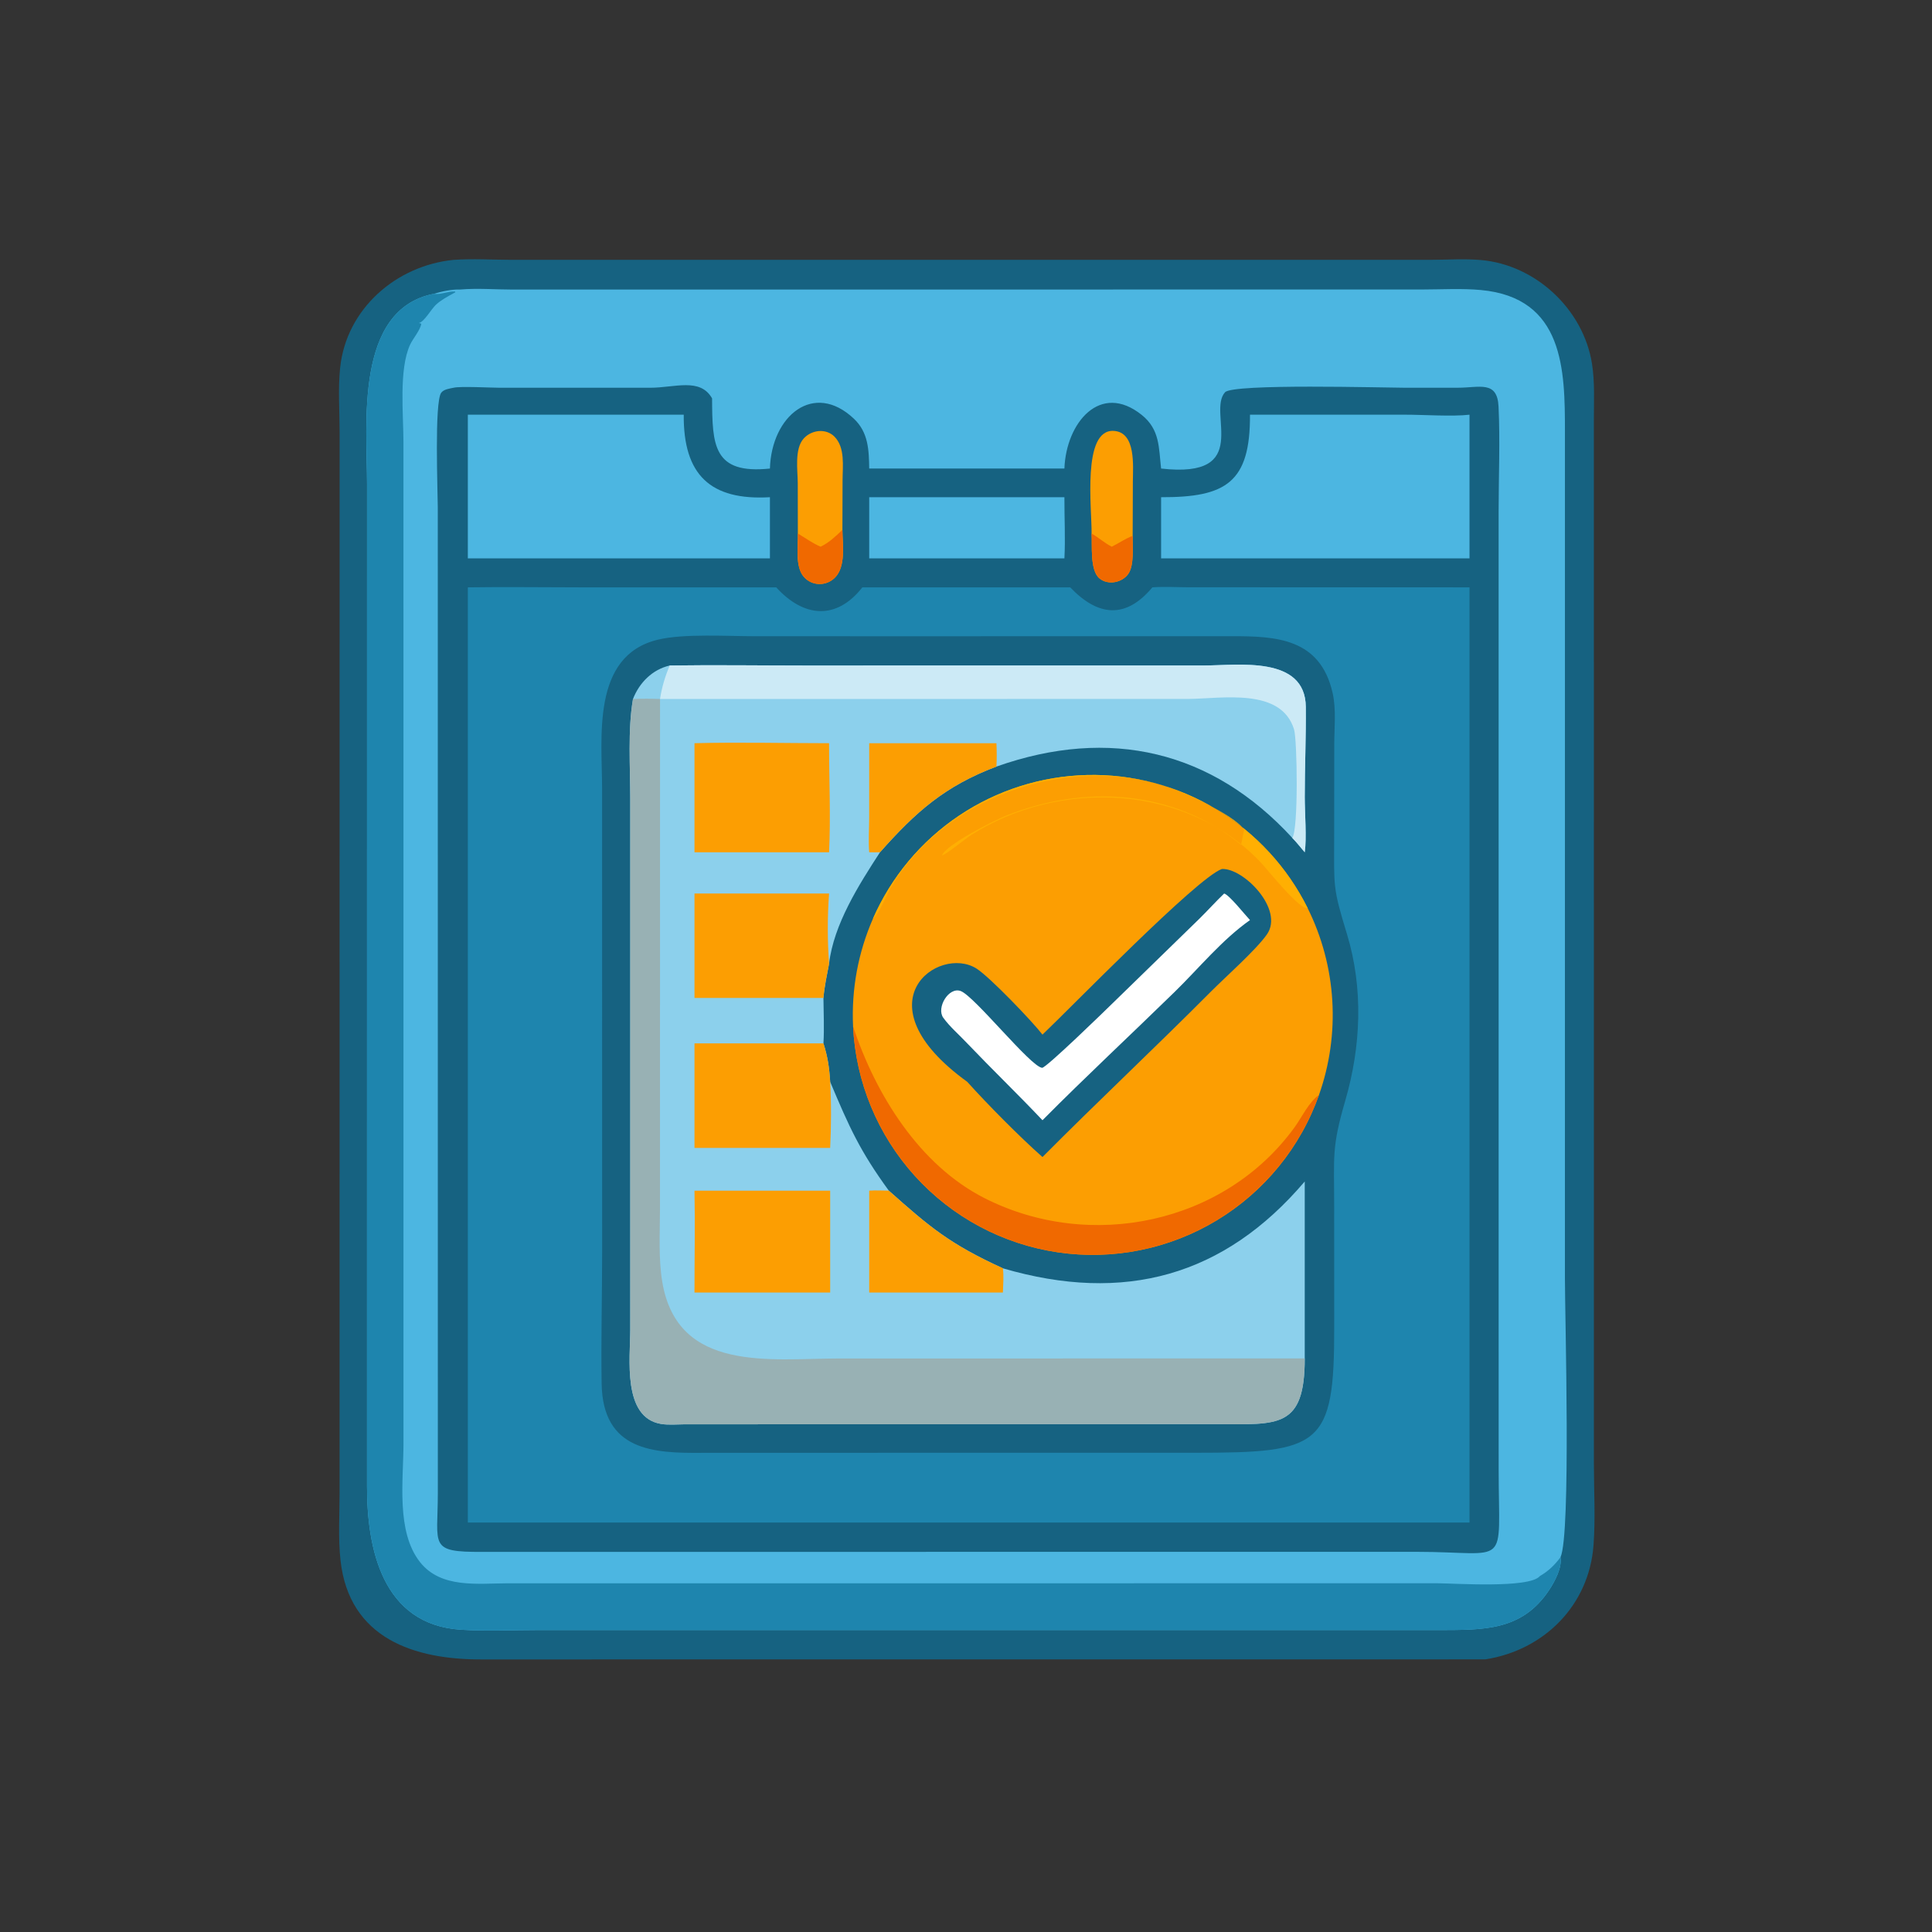
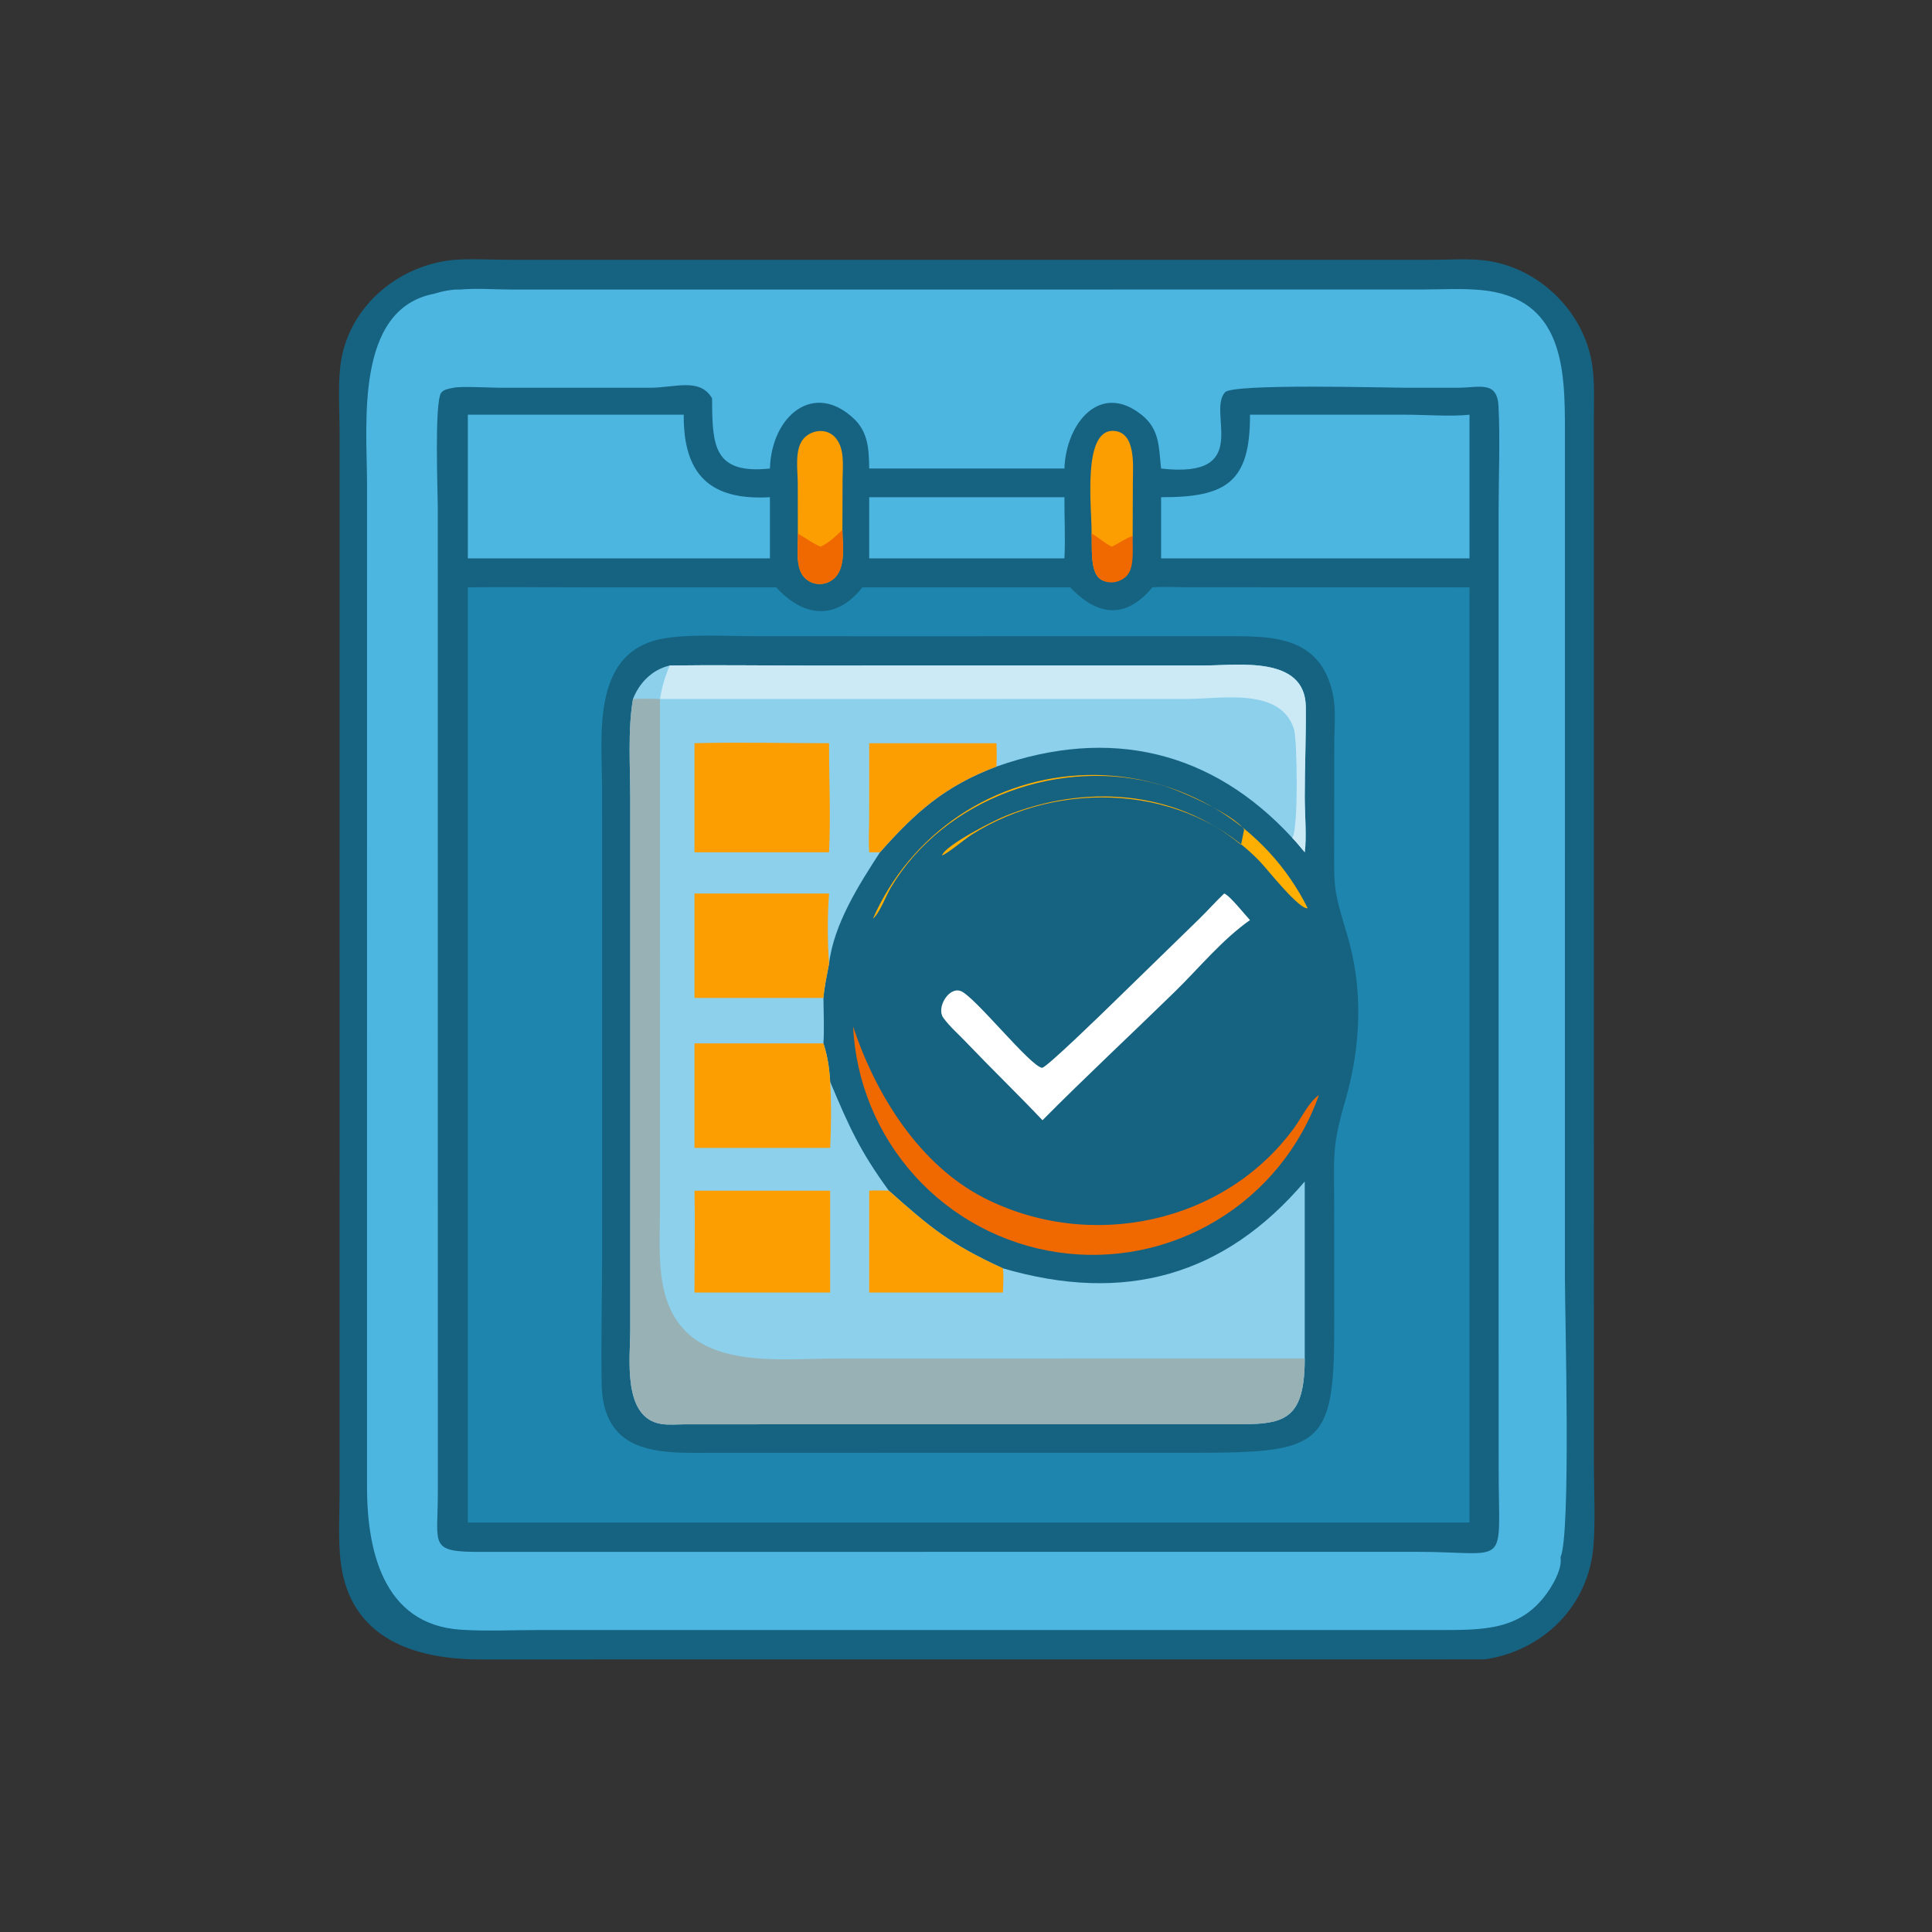
<svg xmlns="http://www.w3.org/2000/svg" width="1024" height="1024">
  <rect width="100%" height="100%" fill="#333333" stroke="none" />
  <path fill="#166281" transform="scale(2 2)" d="M120.178 68.868C125.259 68.519 130.562 68.853 135.671 68.86L378.958 68.857C383.368 68.855 388.046 68.532 392.432 68.909C406.961 70.157 419.586 81.969 421.887 96.336C422.68 101.287 422.386 106.551 422.388 111.559L422.398 387.908C422.402 395.042 422.831 402.426 422.298 409.525C421.103 425.439 409.214 437.316 393.623 439.753L127.519 439.769C109.986 439.793 92.545 434.345 90.242 413.531C89.592 407.654 89.987 401.516 89.994 395.599L90.002 114.537C89.999 108.919 89.557 103.018 90.142 97.441C91.775 81.865 104.938 70.405 120.178 68.868Z" />
  <path fill="#4CB6E1" transform="scale(2 2)" d="M121.96 76.729C126.474 76.333 131.252 76.733 135.799 76.736L376.863 76.719C381.968 76.713 387.313 76.39 392.39 76.853C414.53 78.876 414.726 98.086 414.725 114.445L414.72 338.625C414.72 348.991 416.358 406.55 413.553 412.681C413.999 415.423 412.047 419.078 410.563 421.328C403.375 432.232 393.155 431.929 381.555 431.984L142.224 431.98C135.578 431.984 128.789 432.317 122.165 431.893C101.261 430.557 97.239 410.339 97.26 393.847L97.269 128.226C97.25 112.451 93.946 81.983 114.964 77.863C117.141 77.205 119.684 76.654 121.96 76.729Z" />
-   <path fill="#1E85AE" transform="scale(2 2)" d="M114.964 77.863C116.915 78.131 118.66 77.162 120.574 77.254L120.671 77.462L120.239 77.696C118.65 78.569 116.87 79.515 115.535 80.751C114.276 81.916 112.424 85.312 111.01 85.597L111.638 85.78C111.426 87.439 109.424 89.731 108.679 91.346C105.652 97.912 106.919 109.955 106.918 117.07L106.928 382.573C106.919 392.255 104.912 405.899 111.325 413.994C116.887 421.014 126.616 419.61 134.514 419.593L381.045 419.585C385.284 419.586 405.364 421.007 408.071 417.682C410.384 416.327 411.949 414.807 413.553 412.681C413.999 415.423 412.047 419.078 410.563 421.328C403.375 432.232 393.155 431.929 381.555 431.984L142.224 431.98C135.578 431.984 128.789 432.317 122.165 431.893C101.261 430.557 97.239 410.339 97.26 393.847L97.269 128.226C97.25 112.451 93.946 81.983 114.964 77.863Z" />
  <path fill="#166281" transform="scale(2 2)" d="M120.178 102.761C121.913 102.309 130.098 102.757 132.448 102.759L172.337 102.759C178.856 102.752 185.532 100.005 188.707 105.568C188.77 117.915 188.94 125.746 204.038 124.169C204.459 110.168 215.661 100.905 226.306 110.977C230.141 114.606 230.272 119.274 230.349 124.169L282.079 124.169C282.524 112.058 291.557 101.143 302.56 109.951C307.42 113.842 307.067 118.643 307.703 124.169C332.198 126.944 319.799 109.276 324.651 103.948C326.777 101.613 366.826 102.748 371.809 102.749L386.338 102.753C392.062 102.756 396.8 100.749 397.13 107.749C397.561 116.881 397.152 126.207 397.151 135.358L397.155 358.562L397.161 389.454C397.157 416.203 400.393 411.25 375.262 411.249L127.848 411.268C113.47 411.344 116.032 409.667 116.03 395.707L116.017 134.466C116.016 130.491 115.08 106.52 116.932 104.073C117.632 103.149 119.116 102.988 120.178 102.761Z" />
  <path fill="#1E85AE" transform="scale(2 2)" d="M305.394 155.656C308.501 155.421 311.714 155.624 314.833 155.636L389.436 155.656L389.436 403.486L195.875 403.486L123.982 403.486L123.982 155.656C133.759 155.505 143.561 155.657 153.342 155.655L205.711 155.656C213.05 163.721 221.704 164.366 228.532 155.656L283.618 155.656C291.033 163.415 298.36 164.067 305.394 155.656Z" />
  <path fill="#166281" transform="scale(2 2)" d="M240.943 168.615L326.584 168.6C338.168 168.597 349.874 169.141 353.157 183.638C354.136 187.959 353.599 192.858 353.592 197.275L353.57 221.863C353.553 235.238 353.176 235.127 356.953 247.52C361.342 261.921 360.688 277.318 356.513 291.675C352.87 304.201 353.57 306.308 353.569 319.569L353.581 351.731C353.631 383.406 349.985 384.992 316.539 384.998L278.375 384.991L186.137 385.016C173.238 385.13 159.715 384.555 159.439 366.637C159.261 355.128 159.571 343.544 159.572 332.025L159.559 208.974C159.559 195.484 156.655 173.795 174.328 169.524C181.171 167.87 192.77 168.607 200.007 168.606L240.943 168.615Z" />
  <path fill="#8CD0EC" transform="scale(2 2)" d="M177.488 176.365C189.397 176.192 201.334 176.368 213.246 176.369L319.287 176.356C328.001 176.352 345.923 173.649 346.054 187.34C346.13 195.276 345.77 203.281 345.771 211.236C345.771 215.432 346.316 222.054 345.77 225.861C344.684 224.595 343.63 223.24 342.467 222.047C321.25 198.961 294.163 192.51 264.065 203.154C250.432 208.292 242.706 215.146 233.207 225.861C227.634 234.441 220.941 244.927 219.714 255.38C219.147 258.382 218.47 261.422 218.221 264.471C218.252 268.457 218.462 272.528 218.221 276.504C219.349 280.013 219.783 283.028 220.004 286.694C225.069 298.735 227.888 305.019 235.547 315.536C246.433 325.219 251.695 329.679 265.78 336.116C297.977 345.529 324.43 338.191 345.77 313.105L345.77 359.997C345.788 378.639 338.611 377.45 322.758 377.421L181.398 377.458C179.414 377.47 177.168 377.681 175.215 377.364C164.871 375.687 167.016 359.902 167.025 352.384L167.024 211.764C167.024 203.299 166.331 193.486 167.744 185.242C169.42 180.939 172.872 177.426 177.488 176.365Z" />
  <path fill="#98B1B4" transform="scale(2 2)" d="M167.744 185.242C170.152 185.142 172.506 185.148 174.914 185.242L174.906 320.245C174.901 326.59 174.462 333.457 175.51 339.726C179.552 363.909 204.357 360.016 222.267 360.011L345.77 359.997C345.788 378.639 338.611 377.45 322.758 377.421L181.398 377.458C179.414 377.47 177.168 377.681 175.215 377.364C164.871 375.687 167.016 359.902 167.025 352.384L167.024 211.764C167.024 203.299 166.331 193.486 167.744 185.242Z" />
  <path fill="#CCEAF6" transform="scale(2 2)" d="M177.488 176.365C189.397 176.192 201.334 176.368 213.246 176.369L319.287 176.356C328.001 176.352 345.923 173.649 346.054 187.34C346.13 195.276 345.77 203.281 345.771 211.236C345.771 215.432 346.316 222.054 345.77 225.861C344.684 224.595 343.63 223.24 342.467 222.047C344.132 219.835 343.783 196.034 342.932 193.283C339.488 182.151 323.818 185.159 315.003 185.221L174.914 185.242C175.379 182.165 176.26 179.219 177.488 176.365Z" />
  <path fill="#FC9E02" transform="scale(2 2)" d="M184.046 276.504L218.221 276.504C219.349 280.013 219.783 283.028 220.004 286.694C220.331 292.398 220.276 298.523 220.004 304.214L184.046 304.214L184.046 276.504Z" />
  <path fill="#FC9E02" transform="scale(2 2)" d="M184.046 236.793L219.714 236.793C219.259 242.941 219.269 249.232 219.714 255.38C219.147 258.382 218.47 261.422 218.221 264.471L184.046 264.471L184.046 236.793Z" />
  <path fill="#FC9E02" transform="scale(2 2)" d="M235.547 315.536C246.433 325.219 251.695 329.679 265.78 336.116C266.035 338.228 265.854 340.41 265.78 342.533L230.349 342.533L230.349 315.536C232.053 315.407 233.835 315.523 235.547 315.536Z" />
  <path fill="#FC9E02" transform="scale(2 2)" d="M230.349 196.957L264.065 196.957C264.161 199.039 264.178 201.073 264.065 203.154C250.432 208.292 242.706 215.146 233.207 225.861C232.258 225.905 231.299 225.868 230.349 225.861C230.108 222.819 230.341 219.569 230.342 216.508L230.349 196.957Z" />
  <path fill="#FC9E02" transform="scale(2 2)" d="M184.046 196.957C195.902 196.648 207.849 196.955 219.714 196.957C219.705 206.357 220.176 216.544 219.714 225.861L184.046 225.861L184.046 196.957Z" />
  <path fill="#FC9E02" transform="scale(2 2)" d="M184.046 315.536L220.004 315.536L220.004 342.533L184.046 342.533C184.042 333.542 184.229 324.524 184.046 315.536Z" />
-   <path fill="#FC9E02" transform="scale(2 2)" d="M231.345 243.447Q231.797 242.415 232.285 241.4Q232.774 240.384 233.298 239.387Q233.822 238.389 234.381 237.411Q234.94 236.433 235.533 235.475Q236.127 234.517 236.754 233.581Q237.381 232.644 238.04 231.731Q238.7 230.817 239.392 229.928Q240.083 229.038 240.806 228.174Q241.529 227.309 242.282 226.471Q243.035 225.633 243.817 224.822Q244.599 224.011 245.409 223.228Q246.219 222.445 247.057 221.691Q247.895 220.938 248.758 220.214Q249.622 219.49 250.511 218.798Q251.4 218.105 252.313 217.445Q253.225 216.784 254.161 216.157Q255.097 215.529 256.054 214.934Q257.011 214.34 257.989 213.78Q258.967 213.22 259.964 212.695Q260.961 212.17 261.976 211.681Q262.991 211.192 264.022 210.738Q265.054 210.285 266.101 209.869Q267.148 209.453 268.209 209.074Q269.271 208.695 270.344 208.354Q271.418 208.013 272.504 207.71Q273.589 207.407 274.684 207.143Q275.78 206.879 276.884 206.654Q277.988 206.429 279.099 206.243Q280.21 206.057 281.327 205.91Q282.445 205.764 283.566 205.657Q284.688 205.55 285.813 205.483Q286.938 205.416 288.064 205.389Q289.19 205.362 290.317 205.375Q291.444 205.388 292.569 205.44Q293.695 205.493 294.818 205.586Q295.941 205.678 297.06 205.811Q298.179 205.943 299.293 206.115Q300.406 206.287 301.513 206.498Q302.62 206.709 303.718 206.959Q304.817 207.21 305.906 207.499Q306.995 207.788 308.073 208.115Q309.151 208.443 310.217 208.808Q311.283 209.173 312.336 209.576Q313.388 209.979 314.425 210.419Q315.462 210.859 316.484 211.336Q317.505 211.812 318.508 212.325Q319.512 212.837 320.497 213.385Q321.481 213.932 322.446 214.514Q323.411 215.096 324.354 215.712Q325.298 216.328 326.219 216.977Q327.14 217.626 328.038 218.307Q328.935 218.989 329.808 219.701Q330.681 220.414 331.528 221.157Q332.375 221.9 333.195 222.672Q334.016 223.445 334.808 224.246Q335.6 225.047 336.364 225.876Q337.127 226.705 337.861 227.56Q338.594 228.415 339.297 229.296Q340 230.177 340.671 231.082Q341.342 231.987 341.981 232.915Q342.62 233.843 343.225 234.794Q343.831 235.744 344.402 236.715Q344.974 237.686 345.51 238.677Q346.047 239.668 346.548 240.677Q347.256 242.103 347.892 243.563Q348.528 245.022 349.09 246.512Q349.652 248.002 350.139 249.518Q350.626 251.034 351.036 252.572Q351.447 254.11 351.78 255.667Q352.113 257.224 352.367 258.796Q352.622 260.368 352.797 261.95Q352.973 263.533 353.069 265.122Q353.165 266.711 353.182 268.303Q353.198 269.895 353.135 271.486Q353.072 273.077 352.929 274.663Q352.786 276.249 352.564 277.826Q352.343 279.402 352.042 280.966Q351.742 282.529 351.363 284.076Q350.985 285.623 350.529 287.148Q350.074 288.674 349.543 290.175Q349.087 291.465 348.575 292.734Q348.064 294.002 347.498 295.248Q346.933 296.494 346.314 297.714Q345.696 298.934 345.025 300.127Q344.355 301.319 343.634 302.482Q342.913 303.645 342.142 304.775Q341.372 305.906 340.553 307.002Q339.735 308.098 338.87 309.158Q338.005 310.218 337.096 311.24Q336.186 312.262 335.234 313.244Q334.281 314.226 333.287 315.166Q332.293 316.106 331.26 317.002Q330.226 317.899 329.155 318.75Q328.084 319.601 326.977 320.405Q325.87 321.209 324.73 321.965Q323.59 322.721 322.418 323.427Q321.246 324.133 320.045 324.789Q318.844 325.444 317.616 326.047Q316.388 326.649 315.135 327.199Q313.883 327.748 312.607 328.244Q311.332 328.739 310.036 329.178Q308.741 329.618 307.428 330.002Q306.115 330.386 304.786 330.712Q303.458 331.039 302.116 331.309Q300.775 331.578 299.423 331.79Q298.072 332.001 296.712 332.154Q295.353 332.307 293.988 332.402Q292.623 332.496 291.256 332.532Q289.888 332.568 288.52 332.545Q287.152 332.522 285.787 332.44Q284.421 332.358 283.06 332.217Q281.7 332.077 280.346 331.878Q278.992 331.679 277.649 331.422Q276.305 331.165 274.974 330.851Q273.642 330.536 272.326 330.165Q271.009 329.793 269.709 329.365Q268.41 328.938 267.13 328.454Q265.85 327.971 264.592 327.433Q263.334 326.895 262.101 326.304Q260.867 325.713 259.66 325.069Q258.453 324.425 257.275 323.729Q256.097 323.034 254.949 322.289Q253.802 321.544 252.688 320.75Q251.574 319.956 250.495 319.115Q249.416 318.273 248.374 317.387Q247.332 316.5 246.33 315.569Q245.327 314.638 244.365 313.665Q243.404 312.692 242.485 311.679Q241.566 310.666 240.691 309.614Q239.817 308.561 238.988 307.473Q238.16 306.384 237.379 305.261Q236.598 304.138 235.866 302.982Q235.134 301.826 234.453 300.64Q233.771 299.453 233.141 298.239Q232.511 297.024 231.934 295.784Q231.357 294.544 230.834 293.28Q230.311 292.015 229.843 290.73Q229.374 289.445 228.962 288.14Q228.549 286.836 228.193 285.515Q227.837 284.194 227.538 282.859Q227.239 281.524 226.998 280.177Q226.757 278.831 226.573 277.475Q226.39 276.119 226.266 274.757Q226.141 273.394 226.075 272.028Q225.987 270.197 226.004 268.364Q226.021 266.531 226.144 264.702Q226.267 262.873 226.495 261.054Q226.723 259.235 227.055 257.432Q227.388 255.63 227.823 253.849Q228.259 252.068 228.797 250.316Q229.334 248.563 229.972 246.845Q230.609 245.126 231.345 243.447Z" />
  <path fill="#F06900" transform="scale(2 2)" d="M226.075 272.028C232.06 290.088 243.637 308.769 260.957 317.542C288.906 331.7 324.483 324.348 343.052 298.774C345.055 296.015 346.751 292.185 349.543 290.175Q349.087 291.465 348.575 292.734Q348.064 294.002 347.498 295.248Q346.933 296.494 346.314 297.714Q345.696 298.934 345.025 300.127Q344.355 301.319 343.634 302.482Q342.913 303.645 342.142 304.775Q341.372 305.906 340.553 307.002Q339.735 308.098 338.87 309.158Q338.005 310.218 337.096 311.24Q336.186 312.262 335.234 313.244Q334.281 314.226 333.287 315.166Q332.293 316.106 331.26 317.002Q330.226 317.899 329.155 318.75Q328.084 319.601 326.977 320.405Q325.87 321.209 324.73 321.965Q323.59 322.721 322.418 323.427Q321.246 324.133 320.045 324.789Q318.844 325.444 317.616 326.047Q316.388 326.649 315.135 327.199Q313.883 327.748 312.607 328.244Q311.332 328.739 310.036 329.178Q308.741 329.618 307.428 330.002Q306.115 330.386 304.786 330.712Q303.458 331.039 302.116 331.309Q300.775 331.578 299.423 331.79Q298.072 332.001 296.712 332.154Q295.353 332.307 293.988 332.402Q292.623 332.496 291.256 332.532Q289.888 332.568 288.52 332.545Q287.152 332.522 285.787 332.44Q284.421 332.358 283.06 332.217Q281.7 332.077 280.346 331.878Q278.992 331.679 277.649 331.422Q276.305 331.165 274.974 330.851Q273.642 330.536 272.326 330.165Q271.009 329.793 269.709 329.365Q268.41 328.938 267.13 328.454Q265.85 327.971 264.592 327.433Q263.334 326.895 262.101 326.304Q260.867 325.713 259.66 325.069Q258.453 324.425 257.275 323.729Q256.097 323.034 254.949 322.289Q253.802 321.544 252.688 320.75Q251.574 319.956 250.495 319.115Q249.416 318.273 248.374 317.387Q247.332 316.5 246.33 315.569Q245.327 314.638 244.365 313.665Q243.404 312.692 242.485 311.679Q241.566 310.666 240.691 309.614Q239.817 308.561 238.988 307.473Q238.16 306.384 237.379 305.261Q236.598 304.138 235.866 302.982Q235.134 301.826 234.453 300.64Q233.771 299.453 233.141 298.239Q232.511 297.024 231.934 295.784Q231.357 294.544 230.834 293.28Q230.311 292.015 229.843 290.73Q229.374 289.445 228.962 288.14Q228.549 286.836 228.193 285.515Q227.837 284.194 227.538 282.859Q227.239 281.524 226.998 280.177Q226.757 278.831 226.573 277.475Q226.39 276.119 226.266 274.757Q226.141 273.394 226.075 272.028Z" />
  <path fill="#FFAF02" transform="scale(2 2)" d="M231.345 243.447Q231.797 242.415 232.285 241.4Q232.774 240.384 233.298 239.387Q233.822 238.389 234.381 237.411Q234.94 236.433 235.533 235.475Q236.127 234.517 236.754 233.581Q237.381 232.644 238.04 231.731Q238.7 230.817 239.392 229.928Q240.083 229.038 240.806 228.174Q241.529 227.309 242.282 226.471Q243.035 225.633 243.817 224.822Q244.599 224.011 245.409 223.228Q246.219 222.445 247.057 221.691Q247.895 220.938 248.758 220.214Q249.622 219.49 250.511 218.798Q251.4 218.105 252.313 217.445Q253.225 216.784 254.161 216.157Q255.097 215.529 256.054 214.934Q257.011 214.34 257.989 213.78Q258.967 213.22 259.964 212.695Q260.961 212.17 261.976 211.681Q262.991 211.192 264.022 210.738Q265.054 210.285 266.101 209.869Q267.148 209.453 268.209 209.074Q269.271 208.695 270.344 208.354Q271.418 208.013 272.504 207.71Q273.589 207.407 274.684 207.143Q275.78 206.879 276.884 206.654Q277.988 206.429 279.099 206.243Q280.21 206.057 281.327 205.91Q282.445 205.764 283.566 205.657Q284.688 205.55 285.813 205.483Q286.938 205.416 288.064 205.389Q289.19 205.362 290.317 205.375Q291.444 205.388 292.569 205.44Q293.695 205.493 294.818 205.586Q295.941 205.678 297.06 205.811Q298.179 205.943 299.293 206.115Q300.406 206.287 301.513 206.498Q302.62 206.709 303.718 206.959Q304.817 207.21 305.906 207.499Q306.995 207.788 308.073 208.115Q309.151 208.443 310.217 208.808Q311.283 209.173 312.336 209.576Q313.388 209.979 314.425 210.419Q315.462 210.859 316.484 211.336Q317.505 211.812 318.508 212.325Q319.512 212.837 320.497 213.385Q321.481 213.932 322.446 214.514Q323.411 215.096 324.354 215.712Q325.298 216.328 326.219 216.977Q327.14 217.626 328.038 218.307Q328.935 218.989 329.808 219.701Q330.681 220.414 331.528 221.157Q332.375 221.9 333.195 222.672Q334.016 223.445 334.808 224.246Q335.6 225.047 336.364 225.876Q337.127 226.705 337.861 227.56Q338.594 228.415 339.297 229.296Q340 230.177 340.671 231.082Q341.342 231.987 341.981 232.915Q342.62 233.843 343.225 234.794Q343.831 235.744 344.402 236.715Q344.974 237.686 345.51 238.677Q346.047 239.668 346.548 240.677C344.396 241.188 335.992 230.548 334.123 228.568C314.493 207.777 280.8 206.333 257.359 221.291C255.817 222.275 250.729 226.496 249.636 226.683C250.617 223.951 263.105 217.571 266.499 216.208C287.371 207.829 311.103 209.211 328.895 223.886L329.709 219.834C326.779 215.7 312.888 209.555 307.804 208.058C281.45 200.3 250.243 211.439 236.085 235.206C234.874 237.239 233.009 242.179 231.345 243.447Z" />
  <path fill="#166281" transform="scale(2 2)" d="M323.792 230.296C329.5 229.946 340.413 241.023 335.732 247.652C332.788 251.821 324.836 258.832 320.797 262.891C306.118 277.64 290.929 291.872 276.268 306.626C270.368 301.422 261.724 292.696 256.331 286.694C227.27 265.674 248.767 250.32 258.789 256.682C262.292 258.905 273.579 270.681 276.268 274.183C283.891 266.953 317.065 232.76 323.792 230.296Z" />
  <path fill="white" transform="scale(2 2)" d="M324.413 236.793C325.762 237.142 330.032 242.554 331.26 243.833C323.849 249.044 317.731 256.58 311.254 262.905C299.63 274.257 287.711 285.34 276.268 296.872C269.742 289.973 262.892 283.377 256.331 276.504C254.279 274.308 251.729 272.135 249.981 269.718C248.085 267.097 251.391 261.466 254.586 262.631C258.245 263.966 273.081 282.662 276.168 282.979C277.186 283.083 293.043 267.65 294.926 265.8L317.754 243.566C320.018 241.35 322.126 238.983 324.413 236.793Z" />
  <path fill="#4CB6E1" transform="scale(2 2)" d="M331.26 109.9L372.246 109.897C377.253 109.892 384.834 110.433 389.436 109.9L389.436 147.973L365.813 147.973L307.703 147.973L307.703 131.765C324.893 131.819 331.355 127.868 331.26 109.9Z" />
  <path fill="#4CB6E1" transform="scale(2 2)" d="M123.982 109.9L181.196 109.9C181.07 125.857 188.261 132.674 204.038 131.765L204.038 147.973L123.982 147.973L123.982 109.9Z" />
  <path fill="#4CB6E1" transform="scale(2 2)" d="M230.349 131.765L282.079 131.765C282.055 137.146 282.368 142.605 282.079 147.973L230.349 147.973L230.349 131.765Z" />
  <path fill="#FC9E02" transform="scale(2 2)" d="M211.437 141.39L211.416 128.043C211.403 124.651 210.487 118.961 213.001 116.192C215.072 113.909 218.893 113.438 221.142 115.715C224.023 118.634 223.297 123.571 223.29 127.281L223.249 140.42C223.275 144.27 224.24 150.183 221.217 153.134C218.913 155.382 215.191 155.335 213.035 152.887C210.644 150.174 211.558 144.765 211.437 141.39Z" />
  <path fill="#F06900" transform="scale(2 2)" d="M217.475 144.877C219.756 143.781 221.433 142.145 223.249 140.42C223.275 144.27 224.24 150.183 221.217 153.134C218.913 155.382 215.191 155.335 213.035 152.887C210.644 150.174 211.558 144.765 211.437 141.39C213.467 142.581 215.29 143.959 217.475 144.877Z" />
-   <path fill="#FC9E02" transform="scale(2 2)" d="M289.278 141.39C289.383 134.969 286.678 113.784 295.11 114.19C301.124 114.48 300.234 123.604 300.22 127.589L300.168 142.012C300.102 144.824 300.626 149.728 299.03 152.052C297.405 154.418 293.665 155.158 291.384 153.295C288.777 151.164 289.483 144.463 289.278 141.39Z" />
+   <path fill="#FC9E02" transform="scale(2 2)" d="M289.278 141.39C289.383 134.969 286.678 113.784 295.11 114.19C301.124 114.48 300.234 123.604 300.22 127.589L300.168 142.012C297.405 154.418 293.665 155.158 291.384 153.295C288.777 151.164 289.483 144.463 289.278 141.39Z" />
  <path fill="#F06900" transform="scale(2 2)" d="M289.278 141.39C291.137 142.444 292.741 143.937 294.629 144.877C296.493 143.981 298.228 142.71 300.168 142.012C300.102 144.824 300.626 149.728 299.03 152.052C297.405 154.418 293.665 155.158 291.384 153.295C288.777 151.164 289.483 144.463 289.278 141.39Z" />
</svg>